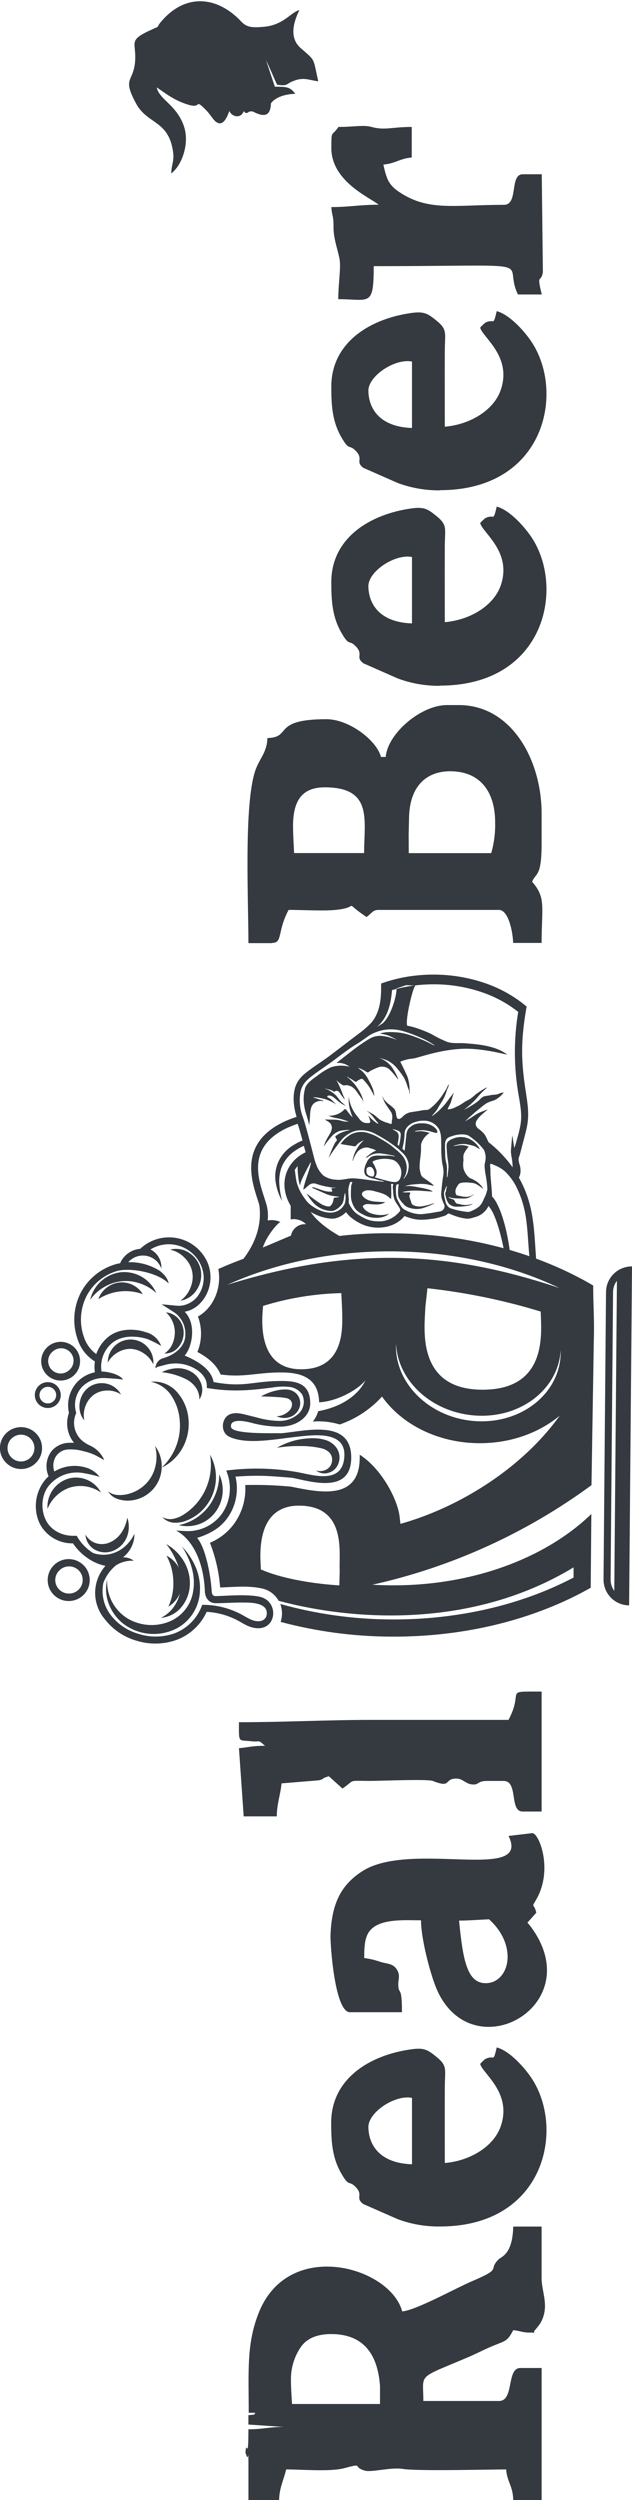
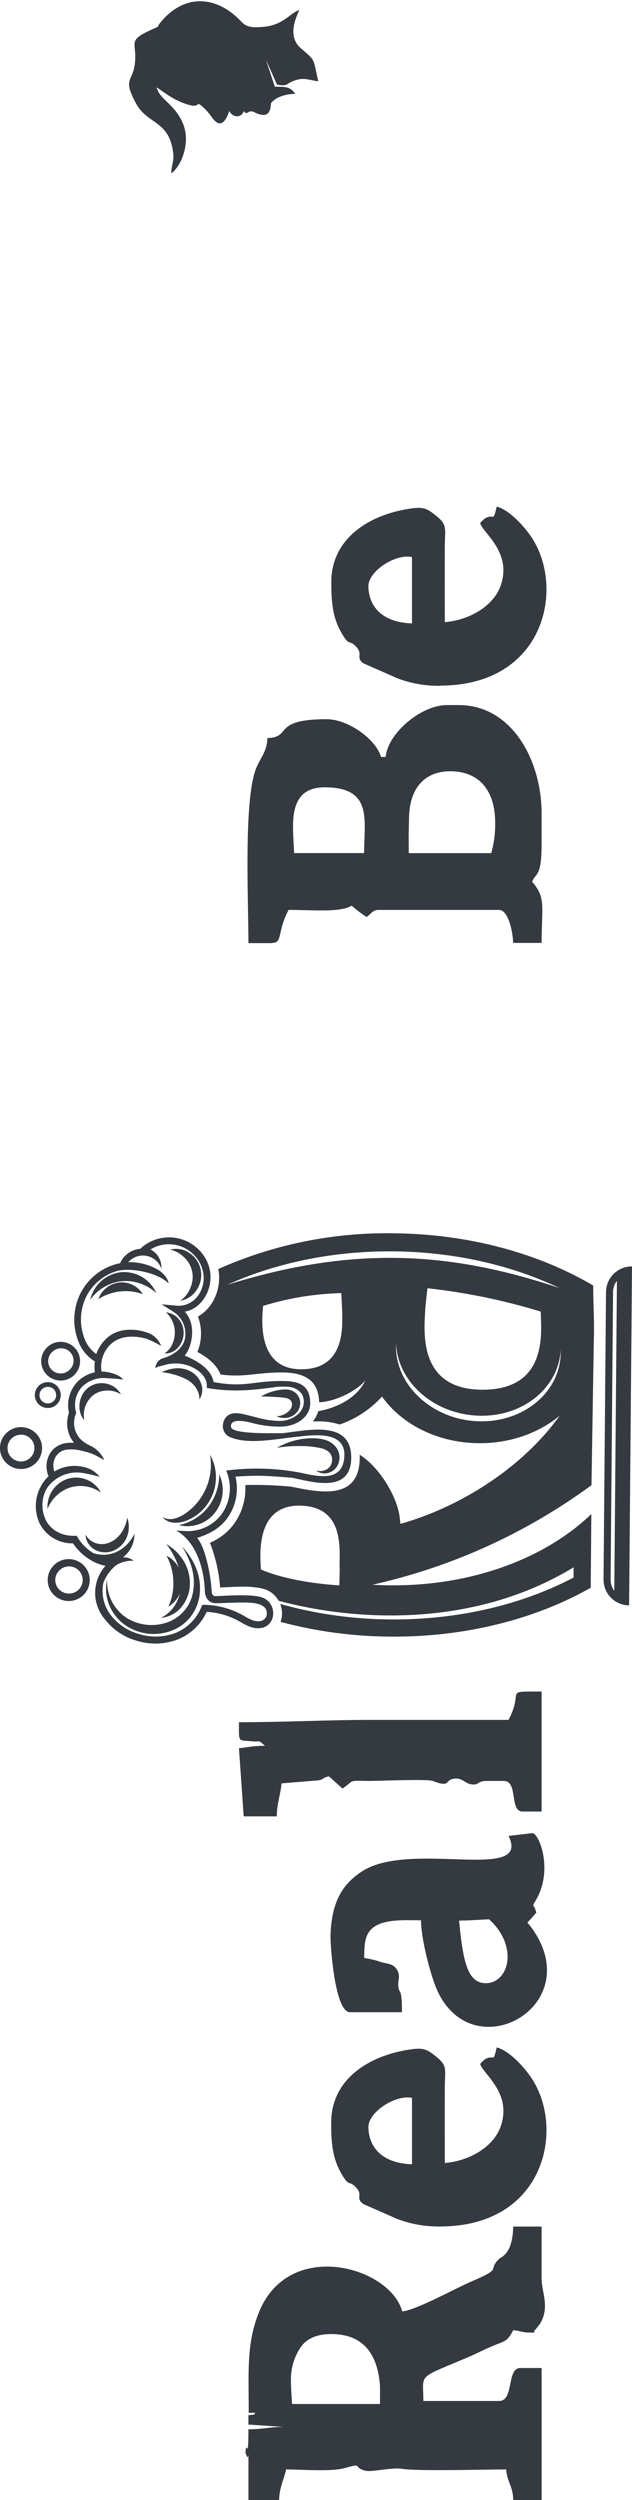
<svg xmlns="http://www.w3.org/2000/svg" width="60" height="237" viewBox="0 0 60 237" fill="none">
  <g clip-path="url(#clip0_676_6256)">
    <path fill-rule="evenodd" clip-rule="evenodd" d="M20.725 120.303C25.951 117.979 31.624 116.823 37.347 116.916C44.549 116.977 51.15 118.829 56.318 121.868C56.292 124.95 56.835 128.705 55.348 131.529C53.672 134.675 49.85 136.855 45.448 136.816C41.532 136.784 38.12 135.013 36.267 132.395C35.173 133.599 33.792 134.51 32.251 135.042C31.424 134.79 30.557 134.697 29.696 134.765C29.932 134.475 30.106 134.14 30.207 133.78C32.325 133.406 34 132.318 34.695 130.853C33.89 131.841 31.892 132.865 30.297 132.939C30.239 130.518 28.473 130.073 26.455 130.109C24.292 130.144 23.056 130.595 20.941 130.302C20.547 129.336 19.667 128.656 18.742 128.167C19.181 127.093 19.199 125.894 18.791 124.808C20.288 123.968 21.055 122.075 20.731 120.32L20.725 120.303ZM37.59 127.574C37.557 131.352 41.034 134.556 45.351 134.733C49.669 134.91 53.2 131.992 53.233 128.215C53.233 128.125 53.233 128.035 53.233 127.945C53.048 131.596 49.581 134.385 45.358 134.205C41.134 134.024 37.722 130.985 37.596 127.304L37.596 127.574L37.59 127.574ZM24.977 123.804C24.926 124.586 24.195 129.771 28.535 129.806C31.885 129.835 32.438 127.317 32.49 125.459C32.516 124.525 32.445 123.527 32.403 122.587C29.878 122.647 27.375 123.056 24.964 123.804L24.977 123.804ZM51.334 124.338C47.828 123.266 44.227 122.525 40.581 122.126L40.381 123.933C40.339 125.639 39.372 131.693 45.73 131.744C52.178 131.799 51.347 126.051 51.334 124.338ZM53.126 122.113C48.239 119.779 42.706 118.674 37.325 118.629C31.943 118.584 26.475 119.595 21.575 121.798C33.635 118.043 42.835 118.668 53.132 122.113L53.126 122.113Z" fill="#343A40" />
-     <path fill-rule="evenodd" clip-rule="evenodd" d="M50.284 119.37C49.999 116.726 50.2 114.797 48.945 112.369C48.686 111.895 48.359 111.461 47.974 111.081C47.673 110.813 47.324 110.602 46.946 110.46C46.859 110.424 46.623 110.295 46.558 110.34C46.493 110.386 46.558 110.704 46.558 110.795C46.552 111.194 46.571 111.593 46.616 111.989C46.616 112.092 46.72 113.11 46.713 113.435C47.337 114.005 48.107 116.085 48.44 118.909C48.266 118.932 48.09 118.932 47.916 118.909C47.654 117.392 47.079 115.071 46.374 114.33C46.253 114.585 46.078 114.811 45.861 114.992C45.644 115.173 45.389 115.304 45.116 115.377C45.057 115.39 44.998 115.406 44.941 115.425C44.703 115.515 44.447 115.547 44.194 115.518C43.73 115.451 43.278 115.322 42.849 115.135L42.69 115.077L42.554 115.023C42.493 115.094 42.42 115.154 42.338 115.2C42.251 115.243 42.161 115.28 42.069 115.309L42.031 115.309C41.705 115.426 41.368 115.507 41.025 115.551L40.979 115.551C40.635 115.606 40.287 115.634 39.938 115.634C39.544 115.626 39.154 115.553 38.784 115.419C38.748 115.419 38.712 115.396 38.677 115.383C38.641 115.37 38.518 115.332 38.444 115.303C38.425 115.295 38.407 115.287 38.389 115.277C38.378 115.301 38.364 115.324 38.347 115.345C38.252 115.464 38.144 115.572 38.024 115.667C37.693 115.933 37.311 116.131 36.901 116.246C36.079 116.474 35.203 116.416 34.418 116.082C33.988 115.895 33.589 115.646 33.234 115.341C33.094 115.209 32.966 115.066 32.849 114.913C32.572 115.2 32.219 115.405 31.831 115.502C31.158 115.628 30.081 115.267 29.496 114.887C29.89 115.512 30.863 116.478 32.81 117.489L22.672 119.878C22.834 119.637 25.075 117.399 24.612 114.211L24.454 113.709C23.836 111.812 22.682 108.28 27.122 106.27C27.46 106.12 27.807 105.99 28.16 105.881C28.016 105.43 27.925 104.964 27.888 104.493C27.848 104.022 27.892 103.548 28.018 103.092C28.164 102.642 28.429 102.238 28.784 101.923C29.282 101.44 30.65 100.577 31.242 100.133C32.257 99.37 33.244 98.6 34.285 97.821C34.614 97.568 34.925 97.291 35.213 96.993C36.313 95.766 36.164 93.905 36.183 93.235C36.99 92.948 37.822 92.732 38.667 92.591C39.529 92.451 40.401 92.384 41.274 92.392C42.895 92.402 44.504 92.674 46.037 93.197C47.471 93.684 48.803 94.429 49.967 95.396C49.986 95.396 49.999 95.396 49.996 95.422C49.423 98.69 49.446 100.548 49.957 103.759C50.329 106.106 50.115 106.557 49.562 108.656L49.498 108.911L49.355 109.449L49.297 109.626C49.263 109.709 49.24 109.797 49.229 109.886C49.237 110.049 49.267 110.211 49.317 110.366C49.423 110.67 49.447 110.997 49.388 111.313C49.358 111.425 49.316 111.533 49.262 111.635C50.791 114.343 50.685 116.755 50.93 119.743L50.284 119.363L50.284 119.37ZM37.221 93.866C37.118 94.99 36.898 96.15 36.141 97.003C36.141 97.022 35.792 97.36 35.789 97.357C35.786 97.354 36.267 97.051 36.303 97.035C37.053 96.413 37.642 94.578 37.652 93.696L38.557 93.396L39.476 93.432C39.259 93.255 38.425 96.806 38.667 97.238C39.046 97.307 39.419 97.409 39.78 97.544C40.179 97.683 40.571 97.845 40.954 98.027C41.441 98.318 41.952 98.57 42.48 98.78C43.023 98.951 43.602 98.854 44.165 98.903C44.86 98.967 46.982 99.035 48.146 99.978C48.052 99.978 45.772 99.357 43.964 99.424C41.675 99.508 39.715 100.287 39.23 100.348C38.804 100.382 38.386 100.485 37.995 100.654C38.02 100.654 38.641 101.942 38.683 102.078C38.786 102.382 38.85 102.698 38.874 103.018C38.874 103.163 38.894 103.308 38.894 103.453C38.894 103.491 38.923 103.675 38.894 103.697C38.864 103.72 38.848 103.433 38.842 103.408C38.816 103.317 38.748 103.185 38.729 103.131C38.643 102.833 38.535 102.543 38.405 102.261C38.208 101.924 37.979 101.606 37.723 101.311C37.485 101.003 37.184 100.75 36.84 100.567C36.575 100.448 36.299 100.355 36.015 100.291C36.504 100.467 36.927 100.786 37.231 101.205C37.348 101.38 37.456 101.56 37.555 101.746C37.633 101.891 37.702 102.04 37.762 102.194C37.785 102.244 37.795 102.299 37.791 102.355C37.791 102.319 37.642 102.149 37.619 102.116C37.548 102.02 37.474 101.926 37.396 101.836C37.255 101.668 37.103 101.508 36.943 101.356C36.812 101.249 36.657 101.175 36.491 101.141C36.325 101.106 36.153 101.111 35.989 101.157C35.789 101.223 35.594 101.305 35.407 101.401C35.326 101.437 35.242 101.476 35.161 101.521C35.081 101.566 35 101.656 34.925 101.666C34.851 101.675 34.676 101.533 34.602 101.492C34.414 101.385 34.217 101.315 34.023 101.224C34.085 101.347 34.253 101.427 34.346 101.517C34.432 101.594 34.513 101.676 34.589 101.762C34.762 101.967 34.907 102.193 35.022 102.435C35.177 102.712 35.311 102.999 35.423 103.295C35.453 103.388 35.469 103.485 35.491 103.581C35.507 103.64 35.517 103.699 35.524 103.759C35.524 103.794 35.524 103.891 35.524 103.913C35.489 103.852 35.461 103.787 35.44 103.72C35.398 103.639 35.352 103.562 35.307 103.485C35.207 103.301 35.113 103.118 34.984 102.947C34.859 102.767 34.721 102.597 34.57 102.438C34.434 102.29 34.385 102.216 34.191 102.319C34.117 102.358 34.036 102.393 33.965 102.438C33.894 102.483 33.858 102.541 33.806 102.561C33.755 102.58 33.57 102.438 33.483 102.38C33.38 102.313 33.272 102.253 33.16 102.2C33.108 102.178 33.004 102.068 32.966 102.062C32.927 102.055 33.024 102.155 33.017 102.145C33.076 102.203 33.14 102.255 33.202 102.306C33.294 102.383 33.381 102.465 33.464 102.551C33.656 102.753 33.828 102.974 33.975 103.211C34.13 103.444 34.26 103.692 34.363 103.952C34.404 104.057 34.438 104.164 34.466 104.274C34.466 104.274 34.521 104.515 34.466 104.457C34.466 104.457 34.466 104.38 34.466 104.374C34.427 104.289 34.379 104.208 34.324 104.132C34.214 103.971 34.094 103.81 33.978 103.652C33.837 103.403 33.64 103.189 33.402 103.028C33.254 102.952 33.094 102.9 32.93 102.873C32.804 102.873 32.655 102.925 32.542 102.873C32.313 102.743 32.107 102.578 31.931 102.384C32.085 102.66 32.222 102.945 32.342 103.237C32.422 103.437 32.5 103.633 32.574 103.833C32.6 103.9 32.739 104.155 32.704 104.229C32.605 104.079 32.496 103.935 32.38 103.797C32.267 103.633 32.151 103.366 31.911 103.411C31.85 103.411 31.782 103.482 31.727 103.485C31.672 103.488 31.607 103.427 31.549 103.395C31.44 103.342 31.325 103.302 31.206 103.276C31.158 103.276 30.883 103.169 30.844 103.208C30.938 103.231 31.029 103.263 31.116 103.305C31.243 103.362 31.364 103.432 31.478 103.514C31.625 103.607 31.761 103.715 31.886 103.836C32.063 104.032 32.209 104.258 32.39 104.454C32.551 104.585 32.704 104.725 32.849 104.873C32.849 104.857 32.461 104.654 32.429 104.631C32.304 104.549 32.184 104.459 32.07 104.364C31.85 104.18 31.565 103.855 31.248 103.855C31.171 103.855 31.025 103.916 31.07 103.987C31.116 104.058 31.239 104.087 31.29 104.119C31.369 104.175 31.445 104.235 31.517 104.3C31.594 104.374 31.669 104.454 31.743 104.531C31.806 104.587 31.863 104.649 31.915 104.715C31.761 104.597 31.593 104.498 31.417 104.419C31.238 104.332 31.053 104.258 30.863 104.197C30.744 104.155 29.764 103.945 29.741 104.052C29.91 104.088 30.076 104.138 30.236 104.203C30.304 104.225 30.705 104.319 30.721 104.396C30.721 104.396 30.476 104.364 30.462 104.364C30.39 104.36 30.316 104.368 30.246 104.387C29.211 104.641 29.541 105.694 29.344 106.673C29.259 106.058 28.968 105.491 28.888 104.87C28.781 104.288 28.812 103.689 28.978 103.121C29.163 102.632 29.709 102.281 30.116 101.988C30.522 101.665 30.964 101.391 31.433 101.17C31.999 100.992 32.604 100.977 33.179 101.125C33.018 100.996 32.834 100.9 32.636 100.841C32.519 100.804 32.399 100.779 32.277 100.767C32.245 100.767 31.973 100.767 31.953 100.767C31.934 100.767 33.713 99.382 33.916 99.238C34.301 98.967 34.68 98.703 35.09 98.468C35.48 98.239 35.937 98.151 36.384 98.22C36.666 98.256 36.944 98.322 37.212 98.416C37.373 98.459 37.531 98.515 37.684 98.584C37.583 98.513 37.474 98.453 37.361 98.403C37.177 98.306 36.988 98.219 36.795 98.143C36.572 98.076 36.345 98.024 36.115 97.988C36.115 97.924 36.578 97.866 36.652 97.856C36.929 97.835 37.207 97.835 37.483 97.856C37.923 97.873 38.358 97.949 38.777 98.082C39.217 98.218 39.648 98.378 40.071 98.561C40.323 98.668 40.569 98.777 40.811 98.906C40.84 98.922 41.248 99.141 41.254 99.106C41.261 99.07 41.028 98.951 41.015 98.941C40.915 98.874 40.815 98.812 40.711 98.751C40.457 98.608 40.195 98.48 39.925 98.368C39.356 98.108 38.768 97.893 38.166 97.724C37.654 97.584 37.12 97.547 36.594 97.618C36.069 97.688 35.562 97.863 35.106 98.133C34.693 98.404 34.308 98.713 33.884 98.967C33.237 99.344 32.493 99.911 31.753 100.471C31.106 100.976 29.625 101.907 29.133 102.419C28.756 102.779 28.526 103.266 28.487 103.784C28.413 104.411 28.473 105.047 28.664 105.649C28.894 106.264 29.065 106.892 29.234 107.523C29.431 108.267 29.631 109.011 29.816 109.758C29.867 109.966 29.933 110.17 30.013 110.369C30.149 110.789 30.395 111.166 30.724 111.461C31.078 111.694 31.491 111.824 31.915 111.835C32.484 111.909 33.021 111.677 33.587 111.706C34.363 111.748 35.145 111.896 35.922 111.98L36.281 112.018L36.462 112.018C36.403 111.931 36.096 111.925 36.009 111.899C35.834 111.844 35.65 111.78 35.465 111.735C35.205 111.698 34.956 111.603 34.738 111.455C34.675 111.377 34.63 111.287 34.604 111.19C34.578 111.094 34.573 110.993 34.589 110.894C34.617 110.649 34.694 110.411 34.816 110.196C34.912 109.943 35.103 109.737 35.349 109.622C35.592 109.549 35.847 109.526 36.099 109.555C36.161 109.555 36.917 109.555 36.921 109.555C36.912 109.548 36.902 109.543 36.892 109.539C36.892 109.539 37.503 109.635 37.503 109.638C37.526 109.526 36.271 109.362 36.135 109.342C35.905 109.322 35.674 109.344 35.453 109.407C35.237 109.475 35.038 109.585 34.864 109.729C34.862 109.726 34.861 109.722 34.861 109.719C34.861 109.716 34.862 109.712 34.864 109.709C34.82 109.732 34.778 109.758 34.738 109.787C34.761 109.648 35.061 109.465 35.139 109.4C35.242 109.322 35.35 109.251 35.462 109.188L35.708 109.069C35.543 108.971 35.363 108.903 35.174 108.866C35.005 108.787 34.815 108.762 34.631 108.795C34.387 108.845 34.163 108.963 33.984 109.136C33.803 109.358 33.659 109.609 33.557 109.877C33.557 109.877 33.496 110.076 33.477 110.067C33.457 110.057 33.512 109.822 33.522 109.79C33.568 109.598 33.63 109.41 33.709 109.23C33.81 109.012 33.932 108.804 34.072 108.608C34.145 108.506 34.227 108.409 34.314 108.318C34.35 108.283 34.528 108.08 34.553 108.086C34.495 108.086 34.298 108.215 34.249 108.241C34.151 108.293 34.058 108.355 33.971 108.425C33.9 108.486 33.803 108.64 33.716 108.669C33.659 108.676 33.602 108.669 33.548 108.65C33.144 108.579 32.736 108.537 32.338 108.45C32.454 108.283 32.584 108.126 32.726 107.98C32.912 107.818 33.109 107.67 33.318 107.539C33.555 107.419 33.813 107.345 34.078 107.32C34.407 107.286 34.739 107.329 35.048 107.446C35.37 107.544 35.677 107.682 35.964 107.858C36.238 108.028 36.52 108.18 36.791 108.36C37.063 108.541 37.322 108.741 37.564 108.959C37.837 109.168 38.081 109.41 38.292 109.68C38.516 110.007 38.629 110.396 38.615 110.791C38.603 111.012 38.556 111.229 38.476 111.435C38.434 111.542 38.36 111.619 38.321 111.722C38.328 111.724 38.336 111.724 38.344 111.722C38.344 111.741 38.292 111.757 38.289 111.777C38.285 111.796 38.366 111.715 38.373 111.709C38.421 111.653 38.464 111.594 38.502 111.532C38.574 111.432 38.634 111.324 38.68 111.21C38.736 111.048 38.773 110.881 38.79 110.711C38.812 110.539 38.804 110.365 38.767 110.196C38.722 110.053 38.666 109.914 38.599 109.78C38.466 109.543 38.288 109.333 38.075 109.162C37.973 109.056 37.865 108.955 37.752 108.859C37.1 108.346 36.402 107.894 35.666 107.51C35.105 107.196 34.454 107.082 33.819 107.188C33.23 107.337 32.709 107.681 32.342 108.164C32.238 108.276 31.048 109.828 31.235 109.861C31.109 109.835 31.682 108.544 31.814 108.325C31.856 108.257 31.927 108.202 31.96 108.138C31.992 108.074 32.002 108.103 31.96 108.009C31.918 107.916 31.876 107.877 31.847 107.803C31.818 107.729 31.798 107.764 31.876 107.694C31.929 107.647 31.987 107.605 32.047 107.568C32.19 107.474 32.343 107.396 32.503 107.336C32.672 107.271 32.845 107.218 33.021 107.175C33.021 107.175 33.247 107.117 33.24 107.114C33.234 107.111 33.072 107.114 33.04 107.114C32.927 107.114 32.817 107.133 32.717 107.143C32.561 107.154 32.407 107.177 32.254 107.211C32.016 107.296 31.796 107.426 31.607 107.594C31.285 107.934 30.994 108.303 30.737 108.695C30.806 108.452 30.902 108.218 31.022 107.996C31.232 107.558 31.743 107.03 31.381 106.525C31.297 106.423 31.193 106.339 31.077 106.277C31.048 106.257 30.847 106.151 30.854 106.119C30.854 106.138 31.795 106.141 31.843 106.145C32.04 106.159 32.234 106.195 32.422 106.254C32.538 106.289 32.657 106.313 32.778 106.325C32.814 106.325 33.102 106.325 33.102 106.325C33.072 106.28 32.907 106.261 32.859 106.245L32.535 106.138C32.387 106.09 32.235 106.058 32.083 106.022C31.771 105.982 31.467 105.896 31.18 105.768C31.683 105.794 32.177 105.628 32.561 105.304C32.633 105.237 32.694 105.117 32.788 105.15C32.882 105.182 32.959 105.324 33.008 105.382C33.105 105.497 33.185 105.626 33.286 105.736C33.328 105.781 33.425 105.89 33.486 105.903C33.41 105.763 33.351 105.615 33.308 105.462C33.243 105.281 33.194 105.094 33.16 104.905C33.104 104.596 33.086 104.281 33.108 103.968C33.194 104.678 33.494 105.346 33.968 105.884C34.194 106.18 34.359 106.434 34.757 106.46C34.903 106.46 35.161 106.518 35.155 106.322C35.11 106.128 35.048 105.939 34.971 105.755C35.006 105.755 35.165 105.968 35.197 106C35.31 106.116 35.432 106.224 35.562 106.322C35.611 106.36 35.821 106.534 35.886 106.518C35.951 106.502 35.886 106.444 35.825 106.389C35.65 106.19 35.501 105.964 35.323 105.768C35.238 105.669 35.147 105.574 35.051 105.485C35.016 105.449 34.851 105.362 34.832 105.32C34.832 105.32 35.065 105.427 35.087 105.439C35.22 105.514 35.355 105.584 35.482 105.668C35.705 105.813 35.876 106.022 36.106 106.167C36.34 106.296 36.589 106.397 36.846 106.47C36.895 106.47 37.134 106.595 37.17 106.544C37.193 106.438 37.203 106.33 37.199 106.222C37.269 105.985 37.259 105.731 37.17 105.501C37.106 105.389 37.036 105.282 36.96 105.179C36.821 104.973 36.678 104.786 36.552 104.57C36.474 104.432 36.416 104.248 36.358 104.139C36.327 104.076 36.3 104.011 36.277 103.945C36.313 103.945 36.439 104.203 36.468 104.238C36.576 104.368 36.693 104.491 36.817 104.605C37.035 104.758 37.239 104.928 37.428 105.114C37.616 105.353 37.581 105.597 37.652 105.868C37.739 106.19 37.975 106.093 38.176 105.916C38.368 105.689 38.627 105.527 38.916 105.452C39.22 105.398 39.527 105.359 39.835 105.307C40.007 105.265 40.182 105.237 40.358 105.224C40.511 105.244 40.665 105.207 40.792 105.121C41.087 104.892 41.358 104.634 41.6 104.351C41.814 104.095 42.006 103.823 42.176 103.536C42.268 103.411 42.35 103.278 42.422 103.14C42.422 103.111 42.584 102.786 42.59 102.796C42.655 102.896 42.457 103.25 42.425 103.356C42.357 103.589 42.272 103.816 42.169 104.036C42.001 104.393 41.756 104.705 41.571 105.056C41.491 105.202 41.396 105.339 41.287 105.465C41.251 105.51 41.002 105.752 41.018 105.81C41.228 105.663 41.429 105.503 41.62 105.333C41.85 105.12 42.067 104.893 42.27 104.654C42.412 104.473 42.551 104.287 42.681 104.093C42.819 103.935 42.947 103.768 43.065 103.594C43.088 103.627 43.017 103.781 43.007 103.813L42.913 104.135C42.868 104.287 42.823 104.438 42.768 104.586C42.745 104.647 42.48 105.13 42.496 105.156C42.512 105.182 42.82 105.127 42.849 105.121C43.016 105.071 43.177 105.004 43.331 104.921C43.572 104.816 43.801 104.684 44.013 104.528C44.223 104.38 44.462 104.283 44.682 104.148C44.845 104.025 45.002 103.894 45.151 103.755C45.248 103.678 46.18 103.024 46.241 103.111C46.051 103.266 45.871 103.431 45.701 103.607C45.494 103.823 45.313 104.058 45.109 104.277C44.778 104.618 44.42 104.932 44.039 105.217C44.41 105.033 44.768 104.823 45.109 104.589C45.261 104.488 45.403 104.375 45.536 104.251C45.64 104.13 45.765 104.027 45.905 103.949C46.067 103.904 46.232 103.874 46.4 103.858C46.552 103.822 46.706 103.796 46.862 103.781C47.018 103.786 47.173 103.76 47.318 103.704C47.405 103.663 47.495 103.628 47.586 103.601C47.632 103.601 47.816 103.569 47.845 103.533C47.608 103.868 47.289 104.137 46.917 104.312C46.668 104.377 46.426 104.468 46.196 104.583C46.031 104.692 45.873 104.809 45.72 104.934C45.468 105.153 45.197 105.346 44.947 105.578C44.76 105.742 44.566 105.9 44.391 106.074C44.33 106.135 44.162 106.264 44.162 106.344C44.162 106.261 44.572 106.064 44.624 106.022C44.854 105.887 45.064 105.72 45.294 105.588C45.48 105.486 45.675 105.401 45.876 105.333C45.973 105.295 46.076 105.256 46.173 105.224C46.212 105.224 46.299 105.163 46.338 105.169C46.312 105.169 46.157 105.314 46.131 105.333C46.028 105.414 45.927 105.501 45.827 105.591C45.593 105.776 45.393 106.001 45.235 106.254C45.196 106.322 45.172 106.398 45.164 106.476C45.156 106.555 45.165 106.634 45.19 106.708C45.256 106.861 45.37 106.988 45.514 107.072C46.089 107.536 46.07 107.639 46.377 108.276C47.252 108.959 48.023 109.764 48.667 110.666L48.667 110.588C48.659 110.335 48.636 110.082 48.595 109.832C48.545 109.61 48.514 109.385 48.502 109.159C48.502 109.036 48.625 107.623 48.634 107.626C48.644 107.629 48.815 108.83 48.822 108.824C48.828 108.817 48.886 108.663 48.899 108.621C48.941 108.495 48.977 108.373 49.013 108.247C49.569 106.315 49.604 105.922 49.239 103.836C48.776 101.222 48.761 98.549 49.197 95.93C48.166 95.117 47.002 94.486 45.756 94.066C44.318 93.575 42.81 93.32 41.29 93.313C40.468 93.305 39.647 93.368 38.835 93.499C38.289 93.586 37.749 93.707 37.218 93.86L37.221 93.866ZM27.403 106.86C23.493 108.627 24.451 111.564 25.084 113.509L25.249 114.027C25.424 114.567 25.479 115.139 25.411 115.702C25.82 115.621 26.245 115.672 26.624 115.847C26.436 115.866 25.33 117.103 24.952 118.268L27.626 117.135C27.685 116.809 27.865 116.518 28.13 116.319C28.395 116.119 28.725 116.027 29.056 116.059C28.868 115.871 28.638 115.73 28.383 115.651C28.129 115.571 27.859 115.554 27.597 115.602L27.597 114.314C26.449 112.405 26.992 110.205 29.017 109.233L28.846 108.627C28.611 108.725 28.385 108.845 28.173 108.985C27.658 109.293 27.23 109.728 26.931 110.247C26.783 110.507 26.674 110.787 26.608 111.078C26.54 111.376 26.506 111.68 26.507 111.986C26.525 112.621 26.62 113.251 26.789 113.863C26.466 113.289 26.254 112.66 26.161 112.008C26.068 111.326 26.18 110.631 26.485 110.012C26.805 109.398 27.293 108.885 27.892 108.534C28.156 108.373 28.433 108.233 28.719 108.115C28.555 107.52 28.396 106.901 28.254 106.538C27.97 106.63 27.692 106.738 27.419 106.86L27.403 106.86ZM36.869 113.454C36.739 113.35 36.595 113.263 36.442 113.197C36.181 113.095 35.913 113.014 35.64 112.952C35.37 112.856 35.082 112.82 34.796 112.846C34.175 112.984 34.208 113.432 34.977 113.78C35.251 113.87 35.536 113.919 35.825 113.924C35.996 113.944 36.526 113.96 36.575 113.966C35.97 114.382 35.029 114.053 34.709 114.172C34.596 114.214 34.385 114.285 34.463 114.427C34.832 115.155 36.225 115.357 36.953 115.045C36.374 115.592 35.171 115.547 34.492 115.148C34.213 115.03 33.961 114.854 33.755 114.633C33.482 114.268 33.327 113.829 33.312 113.374C33.312 113.129 33.312 112.897 33.331 112.659C33.33 112.566 33.336 112.474 33.35 112.382C33.35 112.337 33.464 112.086 33.441 112.06C33.38 112.051 33.318 112.051 33.257 112.06C33.215 112.092 33.202 112.198 33.185 112.25C33.132 112.403 33.093 112.56 33.069 112.72C33.064 113.049 33.081 113.379 33.121 113.705C33.098 113.826 33.098 113.949 33.121 114.069C33.188 114.225 33.271 114.373 33.37 114.511C33.519 114.754 33.72 114.962 33.959 115.119C34.78 115.641 35.197 115.805 36.18 115.782C36.568 115.749 36.944 115.627 37.276 115.425C37.442 115.325 37.595 115.206 37.733 115.071C37.849 114.958 38.056 114.794 37.981 114.63C37.81 114.243 37.48 113.963 37.393 113.535C37.348 113.3 37.322 113.062 37.315 112.823C37.277 112.634 37.286 112.438 37.341 112.253C37.276 112.24 37.21 112.234 37.144 112.234C37.105 112.256 37.144 112.533 37.144 112.575C37.144 112.73 37.144 112.897 37.144 113.039C37.144 113.145 37.163 113.245 37.144 113.361C37.124 113.477 37.167 113.631 37.112 113.635C37.057 113.638 36.917 113.49 36.885 113.467L36.869 113.454ZM28.519 112.382C28.348 112.347 28.215 110.772 28.263 110.54C28.157 110.654 28.064 110.779 27.985 110.914C28.005 111.071 28.034 111.236 28.05 111.381C28.079 111.629 28.121 111.877 28.176 112.121C28.33 112.661 28.585 113.166 28.926 113.612C29.085 113.861 29.288 114.08 29.525 114.256C29.75 114.427 29.994 114.572 30.252 114.688C30.847 114.955 31.546 115.106 32.147 114.752C32.408 114.597 32.613 114.365 32.736 114.089C32.773 113.945 32.797 113.799 32.807 113.651C32.817 113.575 32.817 113.498 32.807 113.422C32.807 113.383 32.785 113.1 32.752 113.1C32.72 113.1 32.655 113.557 32.642 113.625C32.623 113.84 32.547 114.047 32.422 114.224C32.202 114.478 31.805 114.82 31.452 114.804C31.102 114.791 30.758 114.704 30.444 114.548C30.131 114.392 29.855 114.171 29.635 113.899C29.441 113.664 29.265 113.415 29.108 113.155C29.108 113.126 30.323 114.137 30.796 114.285C30.94 114.345 31.095 114.376 31.252 114.375C31.439 114.346 31.575 114.053 31.627 113.886C31.642 113.785 31.663 113.685 31.691 113.586C31.721 113.538 31.737 113.544 31.805 113.535C32.374 113.467 32.338 113.47 31.753 113.4C31.461 113.363 31.175 113.285 30.906 113.168C30.679 113.068 30.453 112.965 30.223 112.865C30.1 112.81 29.974 112.752 29.848 112.698C29.816 112.681 29.66 112.636 29.641 112.598C29.589 112.495 29.922 112.598 29.965 112.624C30.547 112.797 30.883 113.013 31.543 112.962L31.52 112.82L31.446 112.656C31.612 112.621 31.781 112.598 31.95 112.585C31.85 112.577 31.75 112.577 31.649 112.585C31.494 112.585 31.326 112.546 31.177 112.52C30.798 112.461 30.425 112.368 30.061 112.244C29.958 112.199 29.846 112.179 29.733 112.186C29.62 112.193 29.511 112.227 29.415 112.285C29.324 112.334 28.803 112.83 28.803 112.765C28.803 112.298 29.631 110.311 29.502 110.17C29.502 110.17 28.286 112.327 28.532 112.379L28.519 112.382ZM35.084 110.611C34.989 110.631 34.901 110.673 34.825 110.733C34.791 110.837 34.778 110.947 34.79 111.055C34.79 111.377 35.032 111.496 35.333 111.538C35.417 111.538 35.423 111.538 35.478 111.474C35.54 111.356 35.556 111.22 35.524 111.091C35.491 110.888 35.33 110.582 35.084 110.624L35.084 110.611ZM35.702 110.823C35.748 110.949 35.766 111.083 35.753 111.216C35.746 111.298 35.725 111.377 35.692 111.451C35.669 111.496 35.595 111.554 35.588 111.596C35.582 111.638 36.882 111.973 36.986 111.992C37.196 112.047 37.415 112.067 37.632 112.05C37.73 112.016 37.817 111.957 37.886 111.88C37.955 111.803 38.004 111.71 38.027 111.609C38.099 111.406 38.12 111.187 38.088 110.974C38.055 110.76 37.97 110.558 37.839 110.386C37.705 110.176 37.501 110.02 37.264 109.944C37.079 109.899 36.891 109.871 36.701 109.861C36.389 109.842 36.075 109.873 35.773 109.954C35.66 109.978 35.551 110.019 35.449 110.073C35.362 110.128 35.359 110.122 35.388 110.202C35.417 110.283 35.501 110.386 35.543 110.476C35.6 110.588 35.648 110.704 35.689 110.823L35.702 110.823ZM37.254 107.043C37.346 107.091 37.434 107.145 37.519 107.204C37.6 107.246 37.673 107.3 37.736 107.365C37.788 107.438 37.823 107.521 37.841 107.609C37.859 107.696 37.858 107.787 37.839 107.874C37.824 108.05 37.796 108.224 37.755 108.396C37.723 108.544 37.755 108.54 37.875 108.627C37.968 108.284 38.026 107.933 38.046 107.578C38.053 107.482 38.024 107.386 37.964 107.311C37.904 107.235 37.818 107.184 37.723 107.169C37.576 107.101 37.418 107.057 37.257 107.04L37.254 107.043ZM38.412 107.31C38.415 107.656 38.385 108.001 38.321 108.341C38.292 108.492 38.263 108.647 38.221 108.798C38.195 108.895 38.188 108.875 38.25 108.946C38.311 109.017 38.357 109.046 38.408 109.094C38.483 108.624 38.505 108.151 38.57 107.681C38.572 107.454 38.634 107.232 38.748 107.037C38.885 106.881 39.046 106.749 39.227 106.647C39.496 106.523 39.794 106.47 40.09 106.492C40.383 106.482 40.674 106.544 40.937 106.673C41.157 106.785 41.494 107.014 41.52 107.288C41.539 107.51 41.196 107.346 41.07 107.317C40.805 107.238 40.533 107.182 40.258 107.149C40.099 107.138 39.938 107.145 39.78 107.169C39.63 107.168 39.482 107.2 39.346 107.262C39.371 107.263 39.396 107.263 39.421 107.262C39.576 107.288 39.854 107.211 40.067 107.243C40.313 107.267 40.556 107.321 40.789 107.404C40.483 107.592 40.239 107.864 40.084 108.186C40.025 108.294 39.987 108.412 39.97 108.534C39.97 108.708 39.97 108.888 39.97 109.065C39.948 109.587 39.831 110.109 39.835 110.634C39.835 110.8 39.86 110.967 39.909 111.126C39.925 111.287 39.988 111.439 40.09 111.564C40.213 111.677 41.186 112.289 41.177 112.411C41.177 112.427 40.582 112.282 40.53 112.273C40.253 112.23 39.971 112.222 39.692 112.25C39.432 112.262 39.173 112.286 38.916 112.324C38.848 112.324 38.441 112.45 38.441 112.446C38.441 112.443 38.641 112.446 38.654 112.446C38.787 112.427 38.922 112.427 39.055 112.446C39.298 112.472 39.544 112.517 39.783 112.566C40.077 112.62 40.908 112.752 41.076 112.968C41.076 112.968 39.783 112.865 39.576 112.868C39.331 112.862 39.086 112.871 38.842 112.894C38.632 112.915 38.423 112.951 38.218 113C38.218 113.045 38.59 113.045 38.615 113.045C38.7 113.045 38.906 113.007 38.939 113.084C38.971 113.161 38.881 113.251 38.874 113.316C38.861 113.36 38.861 113.407 38.874 113.451C38.874 113.499 39.091 114.134 39.097 114.137C39.18 114.217 39.281 114.275 39.392 114.308C39.59 114.372 39.799 114.392 40.006 114.366C40.427 114.303 40.84 114.195 41.238 114.044C41.164 114.185 40.268 114.498 40.061 114.556C39.599 114.662 39.116 114.619 38.68 114.433C38.522 114.361 38.386 114.25 38.282 114.111C38.093 113.926 37.939 113.708 37.83 113.467C37.782 113.251 37.771 113.027 37.797 112.807C37.797 112.624 37.83 112.437 37.852 112.253C37.726 112.292 37.655 112.253 37.619 112.379C37.589 112.538 37.578 112.7 37.587 112.862C37.586 113.006 37.594 113.15 37.613 113.293L37.639 113.451C37.652 113.528 37.675 113.602 37.707 113.673C37.707 113.673 38.03 114.295 38.069 114.346C38.177 114.525 38.34 114.664 38.535 114.742C38.979 114.98 39.475 115.105 39.98 115.106C40.478 115.061 40.974 114.99 41.465 114.894C41.684 114.865 41.95 114.855 42.085 114.659C42.14 114.602 42.178 114.533 42.195 114.456C42.212 114.38 42.208 114.301 42.182 114.227C42.084 114.018 41.997 113.803 41.924 113.583C41.88 113.371 41.873 113.153 41.904 112.939C41.937 112.488 41.985 112.047 42.056 111.6C42.097 111.397 42.113 111.191 42.105 110.984C42.079 110.704 42.017 110.44 41.966 110.163C41.904 109.646 41.879 109.125 41.891 108.605C41.872 108.08 41.927 107.5 41.665 107.024C41.532 106.805 41.35 106.621 41.132 106.486C40.915 106.351 40.669 106.268 40.413 106.245C39.988 106.214 39.562 106.287 39.172 106.457C38.848 106.612 38.438 106.963 38.431 107.359L38.412 107.31ZM46.273 112.752C46.248 112.258 46.185 111.766 46.086 111.281C46.045 111.043 46.017 110.803 46.002 110.563C46.004 110.438 46.019 110.314 46.047 110.192C46.155 109.794 46.116 109.37 45.937 108.998C45.529 108.468 45.032 108.011 44.469 107.648C44.28 107.571 44.078 107.535 43.874 107.542C43.524 107.538 43.177 107.601 42.852 107.729C42.701 107.759 42.56 107.828 42.444 107.929C42.351 108.036 42.289 108.166 42.263 108.305C42.241 108.607 42.241 108.909 42.263 109.21C42.263 109.42 42.263 109.632 42.289 109.854C42.315 110.076 42.377 110.25 42.409 110.453C42.441 110.66 42.448 110.87 42.428 111.078L42.428 111.635C42.512 111.583 42.512 111.258 42.525 111.178C42.558 110.965 42.577 110.749 42.58 110.534C42.561 110.268 42.528 110.004 42.48 109.742C42.454 109.506 42.431 109.268 42.419 109.033C42.406 108.798 42.357 108.46 42.486 108.286C42.611 108.139 42.773 108.028 42.955 107.964C43.191 107.857 43.446 107.799 43.705 107.791C43.964 107.784 44.221 107.829 44.462 107.922C44.762 108.051 45.03 108.244 45.245 108.489C45.372 108.626 45.481 108.778 45.568 108.943C45.431 108.878 45.299 108.803 45.174 108.718C45.083 108.671 44.987 108.634 44.889 108.605C44.706 108.555 44.52 108.514 44.333 108.482C44.188 108.452 44.038 108.442 43.89 108.453C43.706 108.461 43.523 108.492 43.347 108.544C43.318 108.544 43.023 108.627 43.023 108.631C43.023 108.634 43.195 108.631 43.211 108.631C43.305 108.611 43.402 108.598 43.502 108.586C43.837 108.525 44.183 108.565 44.495 108.701C44.308 108.912 44.151 109.147 44.029 109.4C43.983 109.584 43.975 109.776 44.006 109.964C43.958 110.241 43.958 110.524 44.006 110.801C44.099 111.117 44.278 111.402 44.524 111.622C44.595 111.672 44.672 111.713 44.754 111.744C44.925 111.816 45.09 111.905 45.245 112.008C45.385 112.108 45.514 112.223 45.63 112.35C45.656 112.379 45.892 112.636 45.843 112.688C45.635 112.512 45.408 112.357 45.167 112.227C45.013 112.165 44.849 112.132 44.682 112.128C44.393 112.083 44.099 112.083 43.809 112.128C43.563 112.189 43.518 112.26 43.405 112.472C43.284 112.624 43.224 112.816 43.237 113.01C43.253 113.1 43.269 113.245 43.347 113.3C43.435 113.338 43.529 113.362 43.625 113.371C43.848 113.432 44.079 113.464 44.31 113.464C44.433 113.454 44.554 113.428 44.669 113.387C44.783 113.338 44.892 113.277 44.993 113.206C45.028 113.242 44.553 113.528 44.524 113.528C44.364 113.597 44.19 113.628 44.016 113.619C43.757 113.619 43.495 113.619 43.237 113.602C43.104 113.596 42.972 113.579 42.842 113.551C42.794 113.551 42.58 113.483 42.564 113.438C42.642 113.67 43.023 113.628 43.133 113.792C43.204 113.899 43.24 114.037 43.369 114.098C43.45 114.125 43.534 114.141 43.618 114.147C44.033 114.273 44.478 114.262 44.886 114.114C44.763 114.275 44.239 114.34 44.139 114.349C43.861 114.384 43.581 114.399 43.301 114.395C43.148 114.396 42.997 114.36 42.861 114.29C42.725 114.22 42.609 114.118 42.522 113.992C42.433 113.829 42.367 113.655 42.328 113.474C42.299 113.374 42.218 113.065 42.328 112.978L42.328 113C42.349 112.807 42.386 112.617 42.441 112.43C42.367 112.456 42.286 112.678 42.257 112.752C42.207 112.86 42.171 112.974 42.15 113.09C42.157 113.339 42.199 113.585 42.276 113.821C42.298 114.013 42.377 114.193 42.503 114.34C42.585 114.445 42.698 114.523 42.826 114.562C43.307 114.717 43.802 114.825 44.304 114.884C44.465 114.907 44.629 114.875 44.77 114.794C45.043 114.689 45.297 114.538 45.52 114.349C45.705 114.144 45.848 113.904 45.94 113.644C46.093 113.361 46.205 113.057 46.273 112.743L46.273 112.752Z" fill="#343A40" />
    <path fill-rule="evenodd" clip-rule="evenodd" d="M34.156 137.911C36.203 139.215 37.749 142.117 37.94 143.791L38.017 144.461C45.627 142.342 54.789 135.895 56.38 126.695L56.154 140.793C49.955 145.343 42.873 148.557 35.359 150.231C35.919 150.263 36.488 150.286 37.06 150.289C44.889 150.357 51.843 147.678 56.141 143.527L56.079 150.521C50.863 153.474 44.233 155.213 37.028 155.152C33.52 155.131 30.029 154.662 26.64 153.757C26.825 153.204 26.814 152.603 26.608 152.057C30.004 153.007 33.513 153.5 37.041 153.522C42.994 153.574 49.155 152.331 54.452 149.552L54.452 148.586C45.022 154.311 33.878 153.738 26.456 151.758C26.287 151.453 26.052 151.189 25.768 150.984C25.485 150.78 25.16 150.641 24.816 150.576C23.523 150.302 22.206 150.45 20.9 150.495C20.788 149.042 20.461 147.613 19.93 146.254C20.27 146.113 20.596 145.937 20.9 145.729C21.407 145.386 21.852 144.959 22.216 144.467C22.99 143.398 23.367 142.095 23.283 140.78C24.727 140.746 26.172 140.797 27.61 140.932C30.159 141.437 34.124 142.368 34.15 138.217L34.15 137.895L34.156 137.911ZM24.777 148.789C26.488 149.539 29.201 150.102 32.216 150.296L32.251 148.853C32.141 147.391 33.001 142.777 28.429 142.735C24.069 142.699 24.752 147.9 24.768 148.789L24.777 148.789Z" fill="#343A40" />
    <path fill-rule="evenodd" clip-rule="evenodd" d="M59.726 152.202L60.001 120.056C59.352 120.051 58.727 120.304 58.265 120.757C57.802 121.21 57.539 121.828 57.533 122.474L57.297 149.735C57.293 150.382 57.546 151.003 58.001 151.464C58.456 151.924 59.077 152.186 59.726 152.192L59.726 152.202ZM58.568 121.421L58.319 150.811C58.089 150.504 57.966 150.131 57.97 149.748L58.202 122.477C58.206 122.095 58.334 121.724 58.568 121.421Z" fill="#343A40" />
    <path fill-rule="evenodd" clip-rule="evenodd" d="M8.163 133.171C8.326 132.786 8.591 132.452 8.93 132.205C9.274 131.971 9.677 131.84 10.094 131.825C10.588 131.796 11.079 131.926 11.494 132.195C11.351 131.941 11.157 131.719 10.923 131.543C10.689 131.368 10.421 131.243 10.135 131.176C9.85 131.11 9.554 131.104 9.266 131.158C8.979 131.212 8.705 131.325 8.464 131.49C7.423 132.211 7.248 133.789 8.005 134.649C7.902 134.152 7.958 133.635 8.163 133.171Z" fill="#343A40" />
-     <path fill-rule="evenodd" clip-rule="evenodd" d="M12.186 141.624C11.87 141.709 11.543 141.743 11.216 141.727C10.869 141.718 10.535 141.598 10.262 141.386C10.459 141.717 10.768 141.967 11.135 142.091C11.497 142.222 11.882 142.279 12.267 142.258C13.061 142.217 13.813 141.888 14.381 141.333C14.948 140.778 15.291 140.034 15.345 139.244L15.345 139.135C16.182 138.734 16.872 138.085 17.322 137.277C17.783 136.446 17.984 135.497 17.897 134.552C17.825 133.6 17.445 132.696 16.814 131.976C16.507 131.624 16.12 131.351 15.685 131.179C15.25 131.008 14.779 130.943 14.314 130.991C14.723 131.074 15.111 131.239 15.454 131.475C15.797 131.712 16.088 132.017 16.309 132.369C16.741 133.048 16.999 133.822 17.059 134.623C17.139 135.455 17.026 136.293 16.729 137.075C16.433 137.856 15.96 138.56 15.349 139.131C15.384 138.395 15.163 137.669 14.721 137.077C14.906 137.747 14.906 138.455 14.721 139.125C14.563 139.73 14.244 140.281 13.796 140.719C13.346 141.153 12.792 141.465 12.186 141.624Z" fill="#343A40" />
    <path fill-rule="evenodd" clip-rule="evenodd" d="M26.404 132.45C26.645 132.463 26.884 132.489 27.122 132.53C27.289 132.552 27.446 132.624 27.572 132.736C27.67 132.847 27.724 132.991 27.72 133.139C27.718 133.321 27.655 133.497 27.542 133.641C27.382 133.829 27.184 133.981 26.962 134.088C26.739 134.195 26.496 134.254 26.249 134.263C26.514 134.378 26.801 134.433 27.09 134.424C27.405 134.409 27.708 134.296 27.956 134.102C28.242 133.885 28.432 133.566 28.487 133.213C28.517 133.021 28.504 132.825 28.448 132.64C28.392 132.454 28.295 132.283 28.163 132.14C28.037 132.01 27.887 131.906 27.72 131.835C27.554 131.763 27.375 131.724 27.193 131.722C26.907 131.711 26.62 131.736 26.339 131.796C25.79 131.904 25.262 132.102 24.777 132.382C25.372 132.392 25.896 132.414 26.404 132.45Z" fill="#343A40" />
    <path fill-rule="evenodd" clip-rule="evenodd" d="M15.984 152.311C16.474 152.02 16.856 151.58 17.074 151.056C17.002 151.37 16.886 151.674 16.731 151.957C16.408 152.572 15.896 153.068 15.27 153.374C15.652 153.342 16.024 153.233 16.363 153.054C16.703 152.875 17.002 152.629 17.242 152.331C17.744 151.711 18.02 150.94 18.028 150.144C18.038 149.363 17.823 148.595 17.407 147.932C17.005 147.291 16.449 146.759 15.79 146.383C16.317 147.05 16.717 147.808 16.971 148.618C16.713 148.126 16.306 147.728 15.806 147.481C16.205 148.215 16.427 149.031 16.453 149.864C16.496 150.706 16.335 151.545 15.984 152.311Z" fill="#343A40" />
    <path fill-rule="evenodd" clip-rule="evenodd" d="M12.088 143.878C11.881 144.998 11.296 145.81 10.523 146.174C10.14 146.37 9.702 146.429 9.281 146.341C9.036 146.288 8.806 146.183 8.605 146.035C8.404 145.887 8.236 145.698 8.113 145.481C8.129 145.785 8.225 146.078 8.39 146.333C8.555 146.589 8.784 146.797 9.054 146.937C9.334 147.082 9.644 147.16 9.959 147.164C10.274 147.168 10.586 147.098 10.869 146.959C11.435 146.689 11.871 146.206 12.081 145.617C12.276 145.054 12.278 144.442 12.088 143.878Z" fill="#343A40" />
    <path fill-rule="evenodd" clip-rule="evenodd" d="M18.571 148.544C18.26 147.827 17.822 147.173 17.277 146.612C18.118 147.9 18.571 149.381 18.348 150.769C18.263 151.432 18 152.06 17.586 152.586C17.172 153.112 16.623 153.517 15.996 153.757C15.367 153.998 14.691 154.094 14.019 154.038C13.347 153.982 12.697 153.776 12.116 153.435C11.491 153.049 10.981 152.502 10.64 151.854C10.299 151.205 10.138 150.477 10.175 149.745C9.988 150.516 10.043 151.325 10.334 152.063C10.619 152.81 11.104 153.464 11.737 153.954C12.377 154.431 13.127 154.74 13.918 154.853C14.71 154.965 15.517 154.877 16.265 154.598C17.031 154.318 17.697 153.816 18.176 153.158C18.656 152.5 18.934 151.717 18.978 150.904C19.03 150.096 18.891 149.288 18.571 148.544Z" fill="#343A40" />
    <path fill-rule="evenodd" clip-rule="evenodd" d="M6.672 141.009C7.162 140.866 7.678 140.836 8.182 140.919C8.686 141.002 9.164 141.196 9.582 141.489C9.292 140.945 8.822 140.518 8.251 140.28C7.68 140.042 7.045 140.008 6.452 140.184C5.853 140.375 5.336 140.761 4.984 141.279C4.632 141.798 4.466 142.42 4.511 143.044C4.712 142.534 5.031 142.078 5.443 141.714C5.798 141.396 6.217 141.156 6.672 141.009Z" fill="#343A40" />
    <path fill-rule="evenodd" clip-rule="evenodd" d="M17.12 123.311C17.433 123.259 17.732 123.142 17.997 122.969C18.262 122.795 18.488 122.569 18.66 122.303C18.85 122.023 18.984 121.708 19.052 121.377C19.12 121.045 19.122 120.703 19.058 120.371C18.99 120.042 18.857 119.73 18.666 119.454C18.474 119.177 18.23 118.941 17.945 118.761C17.682 118.588 17.386 118.472 17.075 118.421C16.764 118.37 16.445 118.385 16.141 118.465C16.679 118.581 17.169 118.859 17.544 119.26C17.899 119.609 18.142 120.055 18.242 120.542C18.343 121.028 18.297 121.534 18.11 121.994C17.925 122.524 17.579 122.984 17.12 123.311Z" fill="#343A40" />
    <path fill-rule="evenodd" clip-rule="evenodd" d="M15.609 128.312C15.846 128.321 16.082 128.278 16.301 128.186C16.52 128.094 16.715 127.956 16.874 127.78C17.216 127.415 17.414 126.94 17.433 126.441C17.458 125.937 17.293 125.442 16.971 125.053C16.667 124.69 16.233 124.458 15.761 124.409C16.057 124.683 16.285 125.021 16.428 125.398C16.553 125.719 16.61 126.064 16.596 126.409C16.583 126.757 16.504 127.101 16.363 127.42C16.204 127.784 15.942 128.093 15.609 128.312Z" fill="#343A40" />
    <path fill-rule="evenodd" clip-rule="evenodd" d="M13.556 122.686C13.327 122.309 12.995 122.005 12.599 121.81C12.203 121.614 11.758 121.535 11.318 121.582C10.873 121.633 10.451 121.807 10.1 122.086C9.75 122.364 9.485 122.735 9.336 123.156C9.956 122.76 10.659 122.511 11.391 122.429C12.123 122.348 12.864 122.436 13.556 122.686Z" fill="#343A40" />
    <path fill-rule="evenodd" clip-rule="evenodd" d="M9.963 121.968C10.452 121.689 10.995 121.515 11.556 121.46C12.118 121.404 12.685 121.468 13.219 121.646C13.822 121.834 14.375 122.154 14.836 122.583C14.558 121.946 14.085 121.412 13.485 121.057C12.885 120.702 12.188 120.545 11.492 120.606C10.792 120.685 10.133 120.979 9.608 121.448C9.083 121.917 8.718 122.536 8.562 123.221C8.928 122.703 9.407 122.275 9.963 121.968Z" fill="#343A40" />
    <path fill-rule="evenodd" clip-rule="evenodd" d="M18.929 132.669C19.069 132.454 19.159 132.211 19.19 131.957C19.221 131.703 19.194 131.445 19.11 131.204C18.943 130.708 18.598 130.291 18.14 130.035C17.709 129.791 17.215 129.679 16.72 129.713C16.245 129.744 15.781 129.87 15.355 130.083C16.181 130.167 16.983 130.401 17.723 130.775C18.042 130.948 18.32 131.187 18.541 131.474C18.802 131.817 18.938 132.238 18.929 132.669Z" fill="#343A40" />
    <path fill-rule="evenodd" clip-rule="evenodd" d="M28.53 137.087C29.225 137.079 29.918 137.157 30.593 137.318C31.201 137.499 31.596 137.895 31.522 138.519C31.505 138.673 31.454 138.821 31.372 138.953C31.289 139.084 31.178 139.194 31.046 139.276C30.89 139.372 30.713 139.433 30.531 139.453C30.348 139.473 30.163 139.452 29.989 139.392C30.152 139.524 30.345 139.615 30.551 139.656C30.758 139.697 30.971 139.687 31.172 139.627C31.399 139.565 31.606 139.448 31.776 139.286C31.945 139.124 32.071 138.923 32.143 138.7C32.224 138.468 32.252 138.221 32.222 137.977C32.193 137.733 32.108 137.499 31.974 137.293C31.709 136.909 31.318 136.63 30.868 136.504C30.477 136.389 30.07 136.334 29.662 136.343C29.272 136.345 28.882 136.379 28.498 136.446C27.72 136.583 26.972 136.855 26.289 137.251C27.029 137.128 27.78 137.073 28.53 137.087Z" fill="#343A40" />
-     <path fill-rule="evenodd" clip-rule="evenodd" d="M11.26 128.161C11.621 127.962 12.028 127.863 12.44 127.874C12.847 127.9 13.241 128.031 13.582 128.254C14.008 128.511 14.346 128.891 14.552 129.342C14.579 129.051 14.547 128.757 14.457 128.478C14.366 128.2 14.22 127.943 14.026 127.722C13.833 127.502 13.596 127.323 13.331 127.197C13.066 127.071 12.777 127 12.484 126.988C12.19 126.977 11.897 127.025 11.623 127.13C11.348 127.235 11.098 127.394 10.888 127.598C10.677 127.803 10.511 128.048 10.398 128.318C10.286 128.589 10.23 128.879 10.235 129.172C10.467 128.74 10.824 128.388 11.26 128.161Z" fill="#343A40" />
    <path fill-rule="evenodd" clip-rule="evenodd" d="M18.984 142.11C18.576 142.688 18.06 143.181 17.464 143.562C17.169 143.759 16.84 143.9 16.494 143.978C16.125 144.059 15.741 144.004 15.41 143.823C15.689 144.132 16.078 144.321 16.494 144.351C16.915 144.375 17.336 144.304 17.726 144.142C18.505 143.833 19.178 143.308 19.666 142.628C20.16 141.945 20.447 141.135 20.494 140.294C20.543 139.462 20.351 138.634 19.941 137.908C20.067 138.636 20.047 139.383 19.883 140.104C19.719 140.825 19.413 141.507 18.984 142.11Z" fill="#343A40" />
    <path fill-rule="evenodd" clip-rule="evenodd" d="M19.749 142.886C19.053 143.756 18.074 144.356 16.98 144.583C17.601 144.738 18.254 144.71 18.859 144.504C19.465 144.298 19.997 143.922 20.392 143.421C20.796 142.911 21.049 142.299 21.124 141.654C21.198 141.009 21.09 140.356 20.813 139.769C20.816 140.897 20.441 141.994 19.749 142.886Z" fill="#343A40" />
    <path fill-rule="evenodd" clip-rule="evenodd" d="M19.575 119.428C19.335 118.967 19.006 118.559 18.605 118.226C17.857 117.601 16.904 117.272 15.927 117.302C14.951 117.332 14.02 117.718 13.311 118.387C12.898 118.421 12.503 118.566 12.167 118.807C11.831 119.047 11.566 119.374 11.403 119.753C11.248 119.782 11.079 119.817 10.94 119.859C10.225 120.072 9.561 120.429 8.989 120.908C8.418 121.387 7.952 121.978 7.619 122.644C7.288 123.323 7.098 124.061 7.058 124.814C7.019 125.567 7.131 126.321 7.39 127.03C7.673 127.876 8.245 128.596 9.007 129.065C8.958 129.406 8.958 129.752 9.007 130.093C8.355 130.227 7.761 130.559 7.305 131.042C6.955 131.429 6.702 131.895 6.57 132.399C6.438 132.904 6.429 133.432 6.545 133.941C6.283 134.677 6.322 135.487 6.655 136.195C6.756 136.403 6.881 136.599 7.027 136.777C6.871 136.769 6.715 136.769 6.558 136.777C6.242 136.782 5.93 136.855 5.644 136.99C5.357 137.125 5.104 137.319 4.899 137.56C4.641 137.897 4.479 138.297 4.429 138.718C4.379 139.138 4.443 139.565 4.615 139.953C4.489 140.064 4.373 140.184 4.266 140.313C3.812 140.878 3.523 141.556 3.431 142.273C3.338 142.991 3.446 143.72 3.742 144.38C4.033 144.971 4.488 145.467 5.053 145.809C5.618 146.151 6.269 146.326 6.93 146.312C7.302 146.869 7.779 147.348 8.334 147.723C8.451 147.807 8.573 147.883 8.699 147.951C9.107 148.186 9.55 148.351 10.012 148.441C9.385 149.144 9.037 150.05 9.033 150.99C9.029 151.93 9.369 152.839 9.99 153.548C10.737 154.501 11.768 155.196 12.936 155.531C14.22 155.938 15.605 155.901 16.865 155.425C18.088 154.937 19.075 153.998 19.62 152.804C20.755 152.865 21.858 153.197 22.838 153.77C23.346 154.066 23.98 154.437 24.737 154.343C26.331 154.143 26.38 151.738 24.636 151.368C23.365 151.097 21.263 151.307 20.455 151.313C20.177 151.313 20.105 151.059 20.096 150.853C20.034 149.532 19.54 146.718 18.712 145.791C19.323 145.614 19.906 145.351 20.442 145.008C20.877 144.72 21.257 144.358 21.567 143.939C21.978 143.375 22.261 142.729 22.397 142.046C22.533 141.363 22.519 140.659 22.356 139.981C24.64 139.833 25.477 139.914 27.735 140.094C29.416 140.416 33.32 141.704 33.345 138.204C33.368 134.475 28.999 135.66 26.745 135.869C26.043 135.85 22.026 135.998 21.933 135.277C21.839 134.556 22.858 134.633 23.776 134.858C24.676 135.111 25.606 135.241 26.541 135.245C28.158 135.27 29.471 134.301 29.452 133.026C29.452 131.007 27.942 130.894 26.441 130.92C23.854 130.962 23.162 131.548 20.277 131.02C20.054 129.732 18.618 128.966 17.535 128.508C18.253 127.697 18.676 125.507 17.535 124.351C19.43 124.029 20.672 121.508 19.575 119.418L19.575 119.428ZM25.293 153.21C25.245 153.34 25.161 153.453 25.05 153.537C24.94 153.621 24.807 153.672 24.669 153.683C24.171 153.744 23.741 153.522 23.188 153.2C22.045 152.531 20.749 152.165 19.423 152.137L19.197 152.137L19.113 152.353C18.888 152.907 18.553 153.411 18.128 153.833C17.704 154.256 17.198 154.589 16.642 154.813C15.516 155.23 14.282 155.256 13.139 154.887C12.093 154.587 11.171 153.96 10.507 153.1C10.183 152.674 9.953 152.184 9.833 151.663C9.712 151.142 9.704 150.601 9.809 150.077C10.055 149.412 10.476 148.826 11.028 148.38C11.528 148.074 12.11 147.928 12.697 147.961C12.405 147.734 12.041 147.62 11.671 147.639C12.014 147.375 12.292 147.037 12.482 146.649C12.672 146.262 12.77 145.835 12.768 145.404C11.94 147.062 10.329 147.726 8.848 147.23C8.251 146.863 7.749 146.361 7.383 145.765L7.286 145.594L7.092 145.594C5.847 145.633 4.786 145.04 4.324 144.048C3.826 142.983 3.952 141.563 4.754 140.709C5.151 140.276 5.653 139.952 6.212 139.767C6.77 139.582 7.367 139.543 7.946 139.653C8.456 139.741 8.96 139.858 9.456 140.004C9.115 139.567 8.641 139.253 8.104 139.109C7.613 138.968 7.098 138.931 6.592 138.998C6.086 139.065 5.598 139.235 5.161 139.498C5.081 139.276 5.049 139.04 5.067 138.804C5.086 138.569 5.154 138.34 5.268 138.133C5.387 137.928 5.554 137.755 5.755 137.629C5.956 137.503 6.186 137.429 6.423 137.412C6.907 137.378 7.394 137.427 7.862 137.557L7.965 137.586C8.402 137.678 8.824 137.832 9.217 138.043C9.217 138.043 9.375 138.13 9.54 138.22C9.705 138.31 9.864 138.413 9.886 138.384C9.635 137.832 9.206 137.379 8.667 137.096C7.881 136.745 7.477 136.362 7.215 135.779C7.096 135.506 7.033 135.211 7.03 134.913C7.027 134.615 7.084 134.319 7.199 134.044L7.238 133.947L7.208 133.838C7.099 133.433 7.093 133.008 7.189 132.601C7.286 132.193 7.482 131.816 7.761 131.503C8.064 131.194 8.432 130.957 8.839 130.809C9.246 130.661 9.681 130.607 10.113 130.65L10.155 130.65C10.633 130.682 11.125 130.701 11.684 130.785C11.335 130.254 10.223 130.08 10.223 130.08C10.031 130.04 9.836 130.02 9.64 130.022C9.559 129.53 9.606 129.025 9.776 128.557C9.946 128.088 10.233 127.67 10.611 127.343C11.904 126.254 13.88 126.911 13.88 126.911L13.909 126.911C14.389 127.101 14.853 127.329 15.297 127.594C15.195 127.323 15.039 127.075 14.838 126.867C14.636 126.659 14.394 126.494 14.126 126.383C14.036 126.345 13.943 126.315 13.848 126.293C12.7 125.906 11.183 125.929 10.177 126.824C9.704 127.241 9.345 127.772 9.136 128.367C8.595 127.968 8.19 127.412 7.978 126.776C7.753 126.154 7.656 125.494 7.691 124.835C7.726 124.175 7.893 123.529 8.182 122.934C8.473 122.351 8.882 121.834 9.383 121.415C9.884 120.995 10.466 120.683 11.092 120.497C12.331 120.142 14.944 120.609 16.008 121.666C15.918 121.002 15.167 120.477 15.167 120.477C14.275 119.912 13.233 119.626 12.176 119.656C12.389 119.413 12.662 119.23 12.968 119.126C13.274 119.021 13.603 118.998 13.921 119.059C14.239 119.121 14.535 119.264 14.78 119.475C15.024 119.686 15.21 119.957 15.316 120.262C15.344 119.892 15.261 119.522 15.077 119.199C14.893 118.876 14.617 118.615 14.284 118.449C14.879 118.083 15.575 117.914 16.271 117.965C16.968 118.017 17.631 118.286 18.165 118.735C18.784 119.248 19.191 119.968 19.31 120.761C19.365 121.15 19.339 121.546 19.233 121.925C19.128 122.304 18.946 122.657 18.699 122.963C18.397 123.324 17.992 123.585 17.538 123.71C17.426 123.743 17.311 123.764 17.195 123.775C17.037 123.792 16.878 123.792 16.72 123.775L15.339 123.646L16.516 124.396C16.623 124.466 16.725 124.545 16.82 124.631C16.867 124.674 16.91 124.72 16.949 124.77C17.212 125.057 17.403 125.401 17.508 125.775C17.613 126.15 17.629 126.543 17.554 126.924C17.373 127.758 16.584 128.441 15.484 128.759C15.327 128.802 15.183 128.883 15.065 128.996C14.947 129.108 14.86 129.248 14.812 129.403C14.767 129.505 14.755 129.617 14.776 129.725C14.905 129.555 15.067 129.555 15.219 129.513C15.371 129.471 15.652 129.397 15.652 129.397C16.175 129.247 16.724 129.214 17.26 129.302C17.797 129.389 18.307 129.595 18.754 129.903C19.016 130.089 19.62 130.605 19.633 131.294L19.633 131.577L19.908 131.622C22.266 131.996 24.19 131.751 25.888 131.535C26.422 131.44 26.966 131.423 27.505 131.484C27.743 131.511 27.973 131.591 28.177 131.716C28.381 131.841 28.556 132.009 28.689 132.208C28.828 132.497 28.875 132.821 28.822 133.137C28.77 133.453 28.62 133.745 28.394 133.973C27.892 134.451 27.22 134.714 26.525 134.704C25.781 134.688 25.043 134.573 24.329 134.362L23.171 134.076C22.625 133.944 21.849 133.831 21.415 134.398C21.301 134.553 21.222 134.732 21.184 134.921C21.146 135.11 21.15 135.305 21.195 135.493C21.232 135.65 21.304 135.796 21.406 135.921C21.508 136.046 21.637 136.146 21.784 136.214C23.527 137.006 26.247 136.398 28.54 136.166C30.056 136.014 33.213 135.647 32.624 138.574C32.149 140.719 29.458 139.753 28.058 139.527C26.022 139.188 23.949 139.131 21.897 139.357L21.483 139.402L21.619 139.801C21.821 140.426 21.874 141.089 21.774 141.738C21.675 142.387 21.424 143.004 21.043 143.54C20.657 144.058 20.15 144.475 19.566 144.756C18.982 145.036 18.338 145.171 17.69 145.15L16.72 145.098C18.337 145.952 19.362 148.186 19.449 150.894C19.488 151.538 19.895 151.989 20.461 151.983C21.431 151.983 22.343 151.902 23.294 151.922C23.931 151.928 25.6 151.963 25.293 153.21Z" fill="#343A40" />
    <path fill-rule="evenodd" clip-rule="evenodd" d="M4.528 149.774C4.53 149.381 4.65 148.997 4.872 148.672C5.094 148.347 5.408 148.094 5.774 147.947C6.14 147.799 6.542 147.763 6.928 147.843C7.315 147.923 7.669 148.115 7.946 148.396C8.317 148.771 8.523 149.279 8.519 149.806C8.515 150.333 8.301 150.837 7.923 151.207C7.546 151.577 7.036 151.782 6.507 151.778C5.977 151.774 5.471 151.56 5.1 151.184C4.915 150.999 4.769 150.779 4.671 150.537C4.573 150.294 4.524 150.035 4.528 149.774ZM5.627 148.882C5.386 149.12 5.249 149.443 5.245 149.78C5.245 150.118 5.378 150.441 5.615 150.682C5.852 150.923 6.175 151.062 6.513 151.068C6.729 151.076 6.942 151.029 7.135 150.933C7.328 150.837 7.493 150.695 7.617 150.519C7.74 150.343 7.818 150.139 7.842 149.926C7.866 149.713 7.837 149.497 7.756 149.298C7.675 149.1 7.546 148.924 7.38 148.787C7.213 148.651 7.016 148.558 6.804 148.517C6.593 148.476 6.374 148.488 6.169 148.552C5.963 148.617 5.777 148.731 5.627 148.885L5.627 148.882Z" fill="#343A40" />
    <path fill-rule="evenodd" clip-rule="evenodd" d="M3.916 128.895C3.946 128.534 4.082 128.191 4.306 127.907C4.531 127.623 4.835 127.411 5.18 127.298C5.524 127.184 5.895 127.175 6.245 127.27C6.596 127.365 6.91 127.56 7.15 127.832C7.35 128.061 7.49 128.335 7.557 128.631C7.625 128.926 7.618 129.234 7.537 129.526C7.457 129.818 7.305 130.086 7.095 130.306C6.886 130.525 6.625 130.69 6.335 130.785C6.046 130.88 5.738 130.902 5.438 130.85C5.139 130.798 4.856 130.673 4.617 130.486C4.377 130.298 4.188 130.055 4.066 129.778C3.943 129.5 3.892 129.197 3.916 128.895ZM4.983 128.141C4.865 128.242 4.769 128.365 4.698 128.502C4.628 128.64 4.587 128.791 4.575 128.945C4.564 129.099 4.583 129.254 4.632 129.401C4.681 129.547 4.758 129.683 4.86 129.8C5.065 130.036 5.355 130.181 5.667 130.205C5.979 130.228 6.288 130.128 6.526 129.925C6.652 129.827 6.758 129.704 6.836 129.565C6.913 129.425 6.962 129.271 6.978 129.112C6.994 128.953 6.977 128.792 6.929 128.64C6.88 128.487 6.802 128.346 6.697 128.225C6.592 128.104 6.464 128.005 6.32 127.935C6.175 127.865 6.018 127.825 5.858 127.817C5.698 127.809 5.538 127.834 5.387 127.89C5.237 127.945 5.099 128.031 4.983 128.141Z" fill="#343A40" />
    <path fill-rule="evenodd" clip-rule="evenodd" d="M3.308 132.166C3.325 131.923 3.415 131.691 3.565 131.499C3.716 131.307 3.92 131.164 4.152 131.088C4.385 131.012 4.635 131.007 4.87 131.072C5.106 131.138 5.316 131.272 5.475 131.458C5.606 131.611 5.697 131.794 5.74 131.991C5.784 132.187 5.778 132.392 5.723 132.585C5.668 132.779 5.567 132.957 5.427 133.102C5.287 133.248 5.113 133.356 4.921 133.419C4.729 133.482 4.524 133.497 4.325 133.462C4.126 133.428 3.938 133.345 3.779 133.221C3.62 133.097 3.493 132.936 3.411 132.752C3.329 132.568 3.293 132.367 3.308 132.166ZM4.026 131.664C3.946 131.73 3.881 131.812 3.834 131.903C3.787 131.995 3.758 132.096 3.751 132.198C3.743 132.302 3.755 132.406 3.788 132.504C3.821 132.603 3.873 132.693 3.942 132.772C4.009 132.851 4.091 132.915 4.184 132.962C4.277 133.008 4.378 133.036 4.482 133.042C4.69 133.057 4.897 132.989 5.055 132.854C5.214 132.718 5.313 132.525 5.329 132.318C5.337 132.214 5.325 132.11 5.293 132.012C5.26 131.913 5.209 131.822 5.141 131.744C5.073 131.665 4.99 131.601 4.897 131.554C4.804 131.508 4.702 131.481 4.598 131.474C4.495 131.466 4.391 131.479 4.293 131.512C4.195 131.544 4.104 131.596 4.026 131.664Z" fill="#343A40" />
    <path fill-rule="evenodd" clip-rule="evenodd" d="M0.001 137.132C0.041 136.606 0.288 136.118 0.689 135.774C1.09 135.43 1.611 135.258 2.139 135.296C2.467 135.319 2.784 135.422 3.062 135.597C3.34 135.771 3.57 136.011 3.733 136.295C3.895 136.579 3.985 136.899 3.993 137.226C4.002 137.553 3.929 137.877 3.782 138.169C3.635 138.462 3.417 138.713 3.149 138.902C2.88 139.09 2.569 139.21 2.243 139.25C1.917 139.29 1.586 139.249 1.28 139.131C0.973 139.014 0.701 138.822 0.486 138.574C0.314 138.378 0.182 138.149 0.098 137.901C0.015 137.654 -0.018 137.392 0.001 137.132ZM1.156 136.314C0.932 136.506 0.783 136.77 0.732 137.059C0.682 137.349 0.734 137.647 0.88 137.903C1.025 138.159 1.256 138.357 1.531 138.463C1.807 138.569 2.111 138.576 2.391 138.484C2.672 138.392 2.912 138.206 3.07 137.957C3.228 137.709 3.295 137.414 3.259 137.122C3.223 136.83 3.087 136.559 2.873 136.356C2.66 136.153 2.382 136.03 2.087 136.008C1.751 135.986 1.419 136.096 1.162 136.314L1.156 136.314Z" fill="#343A40" />
    <path fill-rule="evenodd" clip-rule="evenodd" d="M23.587 233.2L23.587 237L26.497 237C26.52 235.834 26.95 235.068 27.166 234.102C28.674 234.102 31.371 234.337 32.684 233.983C34.624 233.461 33.373 233.876 34.672 234.224C35.29 234.388 37.156 233.876 38.23 234.054C39.679 234.279 46.357 234.102 48.051 234.102C48.152 235.335 48.698 235.667 48.724 237L51.421 237L51.421 224.487L49.4 224.487C48.061 224.487 48.834 227.613 47.379 227.613L40.193 227.613C40.193 224.909 39.501 225.572 44.523 223.427C45.425 223.041 45.846 222.783 46.832 222.374C48.058 221.882 48.178 221.933 48.724 220.903C49.426 220.961 49.52 221.128 50.293 221.128C51.163 221.128 50.412 221.218 50.871 220.806L51.263 220.304C52.233 218.694 51.418 217.335 51.418 215.986L51.418 211.078L48.724 211.078C48.663 213.732 47.589 213.931 47.346 214.176C46.25 215.274 47.815 214.981 44.759 216.282C43.255 216.926 39.485 219.016 38.185 219.122C37.05 214.888 27.428 212.144 24.582 219.209C23.389 222.168 23.612 224.773 23.612 228.731L24.256 228.731C23.981 228.937 24.508 228.876 23.583 228.956L23.583 229.848L26.95 230.074C25.456 230.074 25.009 230.296 23.583 230.296C23.583 233.49 23.389 231.294 23.318 232.357C23.289 232.82 23.227 232.221 23.383 232.743C23.58 233.387 23.583 232.141 23.583 233.2L23.587 233.2ZM36.076 227.897L27.723 227.897C27.69 227.208 27.622 226.486 27.622 225.668C27.594 224.575 27.901 223.499 28.502 222.584C29.075 221.698 30.058 221.27 31.442 221.27C34.285 221.27 35.84 222.912 36.076 226.19L36.076 227.897Z" fill="#343A40" />
    <path fill-rule="evenodd" clip-rule="evenodd" d="M33.236 190.759L38.161 190.759C38.161 188.051 37.838 189.262 37.809 188.103C37.809 187.662 38.041 187.188 37.618 186.625C37.272 186.161 36.8 186.171 36.195 186.013C35.671 185.826 35.129 185.694 34.578 185.62C34.578 184.454 34.626 183.511 35.225 182.909C36.256 181.859 38.549 182.046 39.969 182.046C39.969 183.888 40.939 187.472 41.537 188.753C44.978 196.185 55.815 190.148 50.473 182.761C50.347 182.589 50.213 182.424 50.069 182.268L50.916 181.324C50.683 180.32 50.395 180.967 50.932 180.036C52.549 177.18 51.142 173.702 50.518 173.783L48.28 174.047C50.466 178.494 38.989 174.43 34.39 177.393C32.45 178.649 31.48 180.346 31.376 183.485C31.35 184.277 31.764 190.766 33.236 190.766L33.236 190.759ZM46.113 188.006C44.38 188.006 43.95 185.916 43.584 182.072C44.5 182.072 45.48 181.991 46.427 181.949C47.588 182.992 48.167 184.245 48.19 185.456C48.212 186.834 47.388 188.006 46.113 188.006Z" fill="#343A40" />
    <path fill-rule="evenodd" clip-rule="evenodd" d="M41.764 211.072C51.812 211.072 53.688 201.676 50.392 196.903C49.704 195.905 48.355 194.414 47.158 194.095C46.809 195.583 46.939 194.804 46.172 195.148C46.137 195.165 46.072 195.194 46.04 195.213L45.69 195.535L45.587 195.667C45.839 196.607 48.653 198.417 47.527 201.605C46.838 203.537 44.568 204.857 42.23 205.053C42.23 202.671 42.214 200.281 42.23 197.898C42.23 196.224 42.505 195.87 41.502 195.045C40.613 194.314 40.267 194.102 39.057 194.273C35.076 194.817 31.441 197.071 31.441 201.241C31.441 203.025 31.522 204.625 32.502 206.219C33.149 207.295 33.13 206.721 33.696 207.262C34.585 208.109 33.663 208.315 34.481 208.94L37.754 210.376C39.036 210.854 40.396 211.089 41.764 211.072ZM34.973 201.643C34.973 200.236 37.499 198.559 39.112 198.877L39.112 205.173C36.043 205.07 34.995 203.34 34.973 201.643Z" fill="#343A40" />
    <path fill-rule="evenodd" clip-rule="evenodd" d="M23.135 172.192L26.278 172.192C26.278 171.014 26.637 170.115 26.728 169.065L30.25 168.776C30.874 168.634 30.434 168.602 31.22 168.392L32.514 169.555C33.73 168.727 32.95 168.811 35.017 168.834C36.071 168.834 40.576 168.637 41.087 168.834C42.924 169.561 42.109 168.608 43.328 168.608C43.92 168.608 44.204 169.085 44.748 169.156C45.524 169.262 45.242 168.834 46.245 168.834L47.817 168.834C49.227 168.834 48.331 171.732 49.612 171.732L51.419 171.732L51.419 160.361C47.687 160.361 49.802 160.191 48.276 163.044L35.479 163.044C30.951 163.044 27.012 163.266 22.685 163.266C22.685 165.246 22.588 164.937 23.798 165.066C24.826 165.176 24.406 164.854 25.156 165.501C23.908 165.501 23.607 165.649 22.685 165.726L23.135 172.192Z" fill="#343A40" />
    <path fill-rule="evenodd" clip-rule="evenodd" d="M25.828 89.387C26.867 89.387 26.285 88.36 27.4 86.257C28.694 86.257 30.686 86.38 31.889 86.257C34.428 85.99 32.319 85.275 34.8 86.934C35.262 86.612 35.382 86.261 35.922 86.261L47.367 86.261C48.288 86.261 48.693 88.409 48.715 89.391L51.419 89.391C51.419 85.977 51.859 85.114 50.52 83.594C50.843 82.728 51.419 83.205 51.419 80.017L51.419 77.119C51.419 72.044 48.567 66.84 43.56 66.84L42.441 66.84C39.932 66.84 36.788 69.564 36.62 71.757L36.171 71.757C35.737 70.147 33.108 68.18 30.996 68.18C25.751 68.18 27.762 69.915 25.385 69.967C25.356 71.335 24.619 71.918 24.231 73.065C23.144 76.285 23.584 85.301 23.584 89.41L25.828 89.41L25.828 89.387ZM34.56 80.87L27.921 80.87C27.889 80.068 27.821 79.234 27.821 78.294C27.821 75.76 28.791 74.639 30.828 74.639C35.417 74.639 34.567 77.731 34.567 80.857L34.56 80.87ZM38.797 79.135L38.832 77.57C38.871 74.543 40.469 73.116 42.736 73.116C45.559 73.116 47.008 75.019 47.008 77.978C47.03 78.958 46.905 79.935 46.636 80.877L38.806 80.877L38.797 79.135Z" fill="#343A40" />
-     <path fill-rule="evenodd" clip-rule="evenodd" d="M31.664 21.443L31.664 21.665C31.693 22.692 32.017 23.507 32.22 24.473C32.398 25.314 32.114 26.821 32.114 28.363C35.092 28.363 35.48 29.136 35.48 25.233C52.167 25.233 47.556 24.56 49.169 27.916L51.433 27.916C50.926 25.816 51.349 26.892 51.54 25.813L51.433 16.52L49.635 16.52C48.342 16.52 49.25 19.418 47.84 19.418C43.07 19.418 40.658 20.062 37.864 18.178C36.855 17.495 36.69 16.89 36.395 15.602C37.53 15.508 37.951 15.025 39.089 14.932L39.089 12.034C37.168 12.034 36.541 12.382 35.276 12.034C34.49 11.821 33.659 12.034 32.13 12.034C31.483 13 31.457 12.24 31.457 14.043C31.457 17.228 35.192 18.758 35.946 19.408C34.102 19.408 33.207 19.63 31.457 19.63C31.512 20.516 31.664 20.374 31.664 21.443Z" fill="#343A40" />
    <path fill-rule="evenodd" clip-rule="evenodd" d="M41.763 64.998C51.811 64.998 53.687 55.602 50.391 50.83C49.703 49.835 48.354 48.344 47.157 48.025C46.808 49.509 46.937 48.73 46.171 49.078C46.135 49.078 46.071 49.123 46.038 49.142L45.689 49.464C45.666 49.487 45.621 49.554 45.586 49.596C45.838 50.537 48.651 52.346 47.526 55.534C46.837 57.466 44.567 58.786 42.229 58.98C42.229 56.6 42.213 54.211 42.229 51.828C42.229 50.153 42.504 49.799 41.501 48.975C40.612 48.244 40.266 48.031 39.056 48.199C35.088 48.753 31.453 51.016 31.453 55.183C31.453 56.967 31.534 58.568 32.514 60.158C33.161 61.237 33.141 60.664 33.707 61.205C34.597 62.052 33.675 62.258 34.493 62.879L37.766 64.319C39.048 64.796 40.407 65.032 41.776 65.014L41.763 64.998ZM34.972 55.57C34.972 54.163 37.497 52.485 39.111 52.804L39.111 59.099C36.042 58.996 34.994 57.267 34.972 55.57Z" fill="#343A40" />
-     <path fill-rule="evenodd" clip-rule="evenodd" d="M41.763 46.47C51.811 46.47 53.687 37.074 50.391 32.301C49.703 31.306 48.354 29.815 47.157 29.497C46.808 30.981 46.937 30.202 46.171 30.549C46.135 30.549 46.071 30.595 46.038 30.614L45.689 30.936C45.666 30.959 45.621 31.026 45.586 31.068C45.838 32.008 48.651 33.818 47.526 37.006C46.837 38.938 44.567 40.258 42.229 40.451C42.229 38.072 42.213 35.682 42.229 33.3C42.229 31.625 42.504 31.271 41.501 30.447C40.612 29.715 40.266 29.503 39.056 29.67C35.088 30.224 31.453 32.488 31.453 36.655C31.453 38.439 31.534 40.039 32.514 41.63C33.161 42.709 33.141 42.136 33.707 42.676C34.597 43.523 33.675 43.729 34.493 44.351L37.766 45.79C39.048 46.266 40.408 46.502 41.776 46.486L41.763 46.47ZM34.972 37.041C34.972 35.634 37.497 33.956 39.111 34.275L39.111 40.574C36.042 40.467 34.994 38.738 34.972 37.032L34.972 37.041Z" fill="#343A40" />
    <path fill-rule="evenodd" clip-rule="evenodd" d="M14.875 8.282C15.615 8.775 16.573 9.57 17.983 9.957C19.166 10.279 18.429 9.313 19.519 10.395C19.894 10.765 20.104 11.139 20.327 11.383C21.087 12.217 21.55 11.174 21.767 10.524C22.09 11.168 22.927 11.216 23.141 10.524C23.293 10.801 23.464 10.717 23.594 10.63C23.723 10.543 23.736 10.553 24.008 10.572C25.369 11.293 25.683 10.723 25.725 9.793C26.194 9.149 27.206 8.914 28.034 8.894C27.549 8.234 27.203 8.221 26.093 8.221L25.275 5.758C25.321 5.758 26.275 8.031 26.313 8.031C27.471 8.202 27.025 7.928 28.115 7.587C28.952 7.326 29.525 7.645 30.217 7.703C29.693 5.475 30.023 5.835 28.567 4.579C27.449 3.613 27.833 2.171 28.422 0.954C27.594 1.172 26.928 2.38 25.023 2.544C23.991 2.631 23.435 2.609 22.921 2.061C20.56 -0.46 17.494 -0.618 15.24 2.122C14.781 2.679 15.273 2.412 14.487 2.766C12.029 3.871 12.983 3.929 12.821 5.867C12.66 7.806 11.57 7.336 12.925 9.828C13.956 11.731 15.9 11.422 16.388 14.133C16.605 15.328 16.278 15.45 16.256 16.439C17.271 15.698 18.099 13.48 17.381 11.744C16.615 9.86 15.137 9.438 14.875 8.282Z" fill="#343A40" />
  </g>
  <defs>
    <clipPath id="clip0_676_6256">
      <rect width="236.897" height="60" fill="white" transform="translate(0 237) rotate(-90)" />
    </clipPath>
  </defs>
</svg>